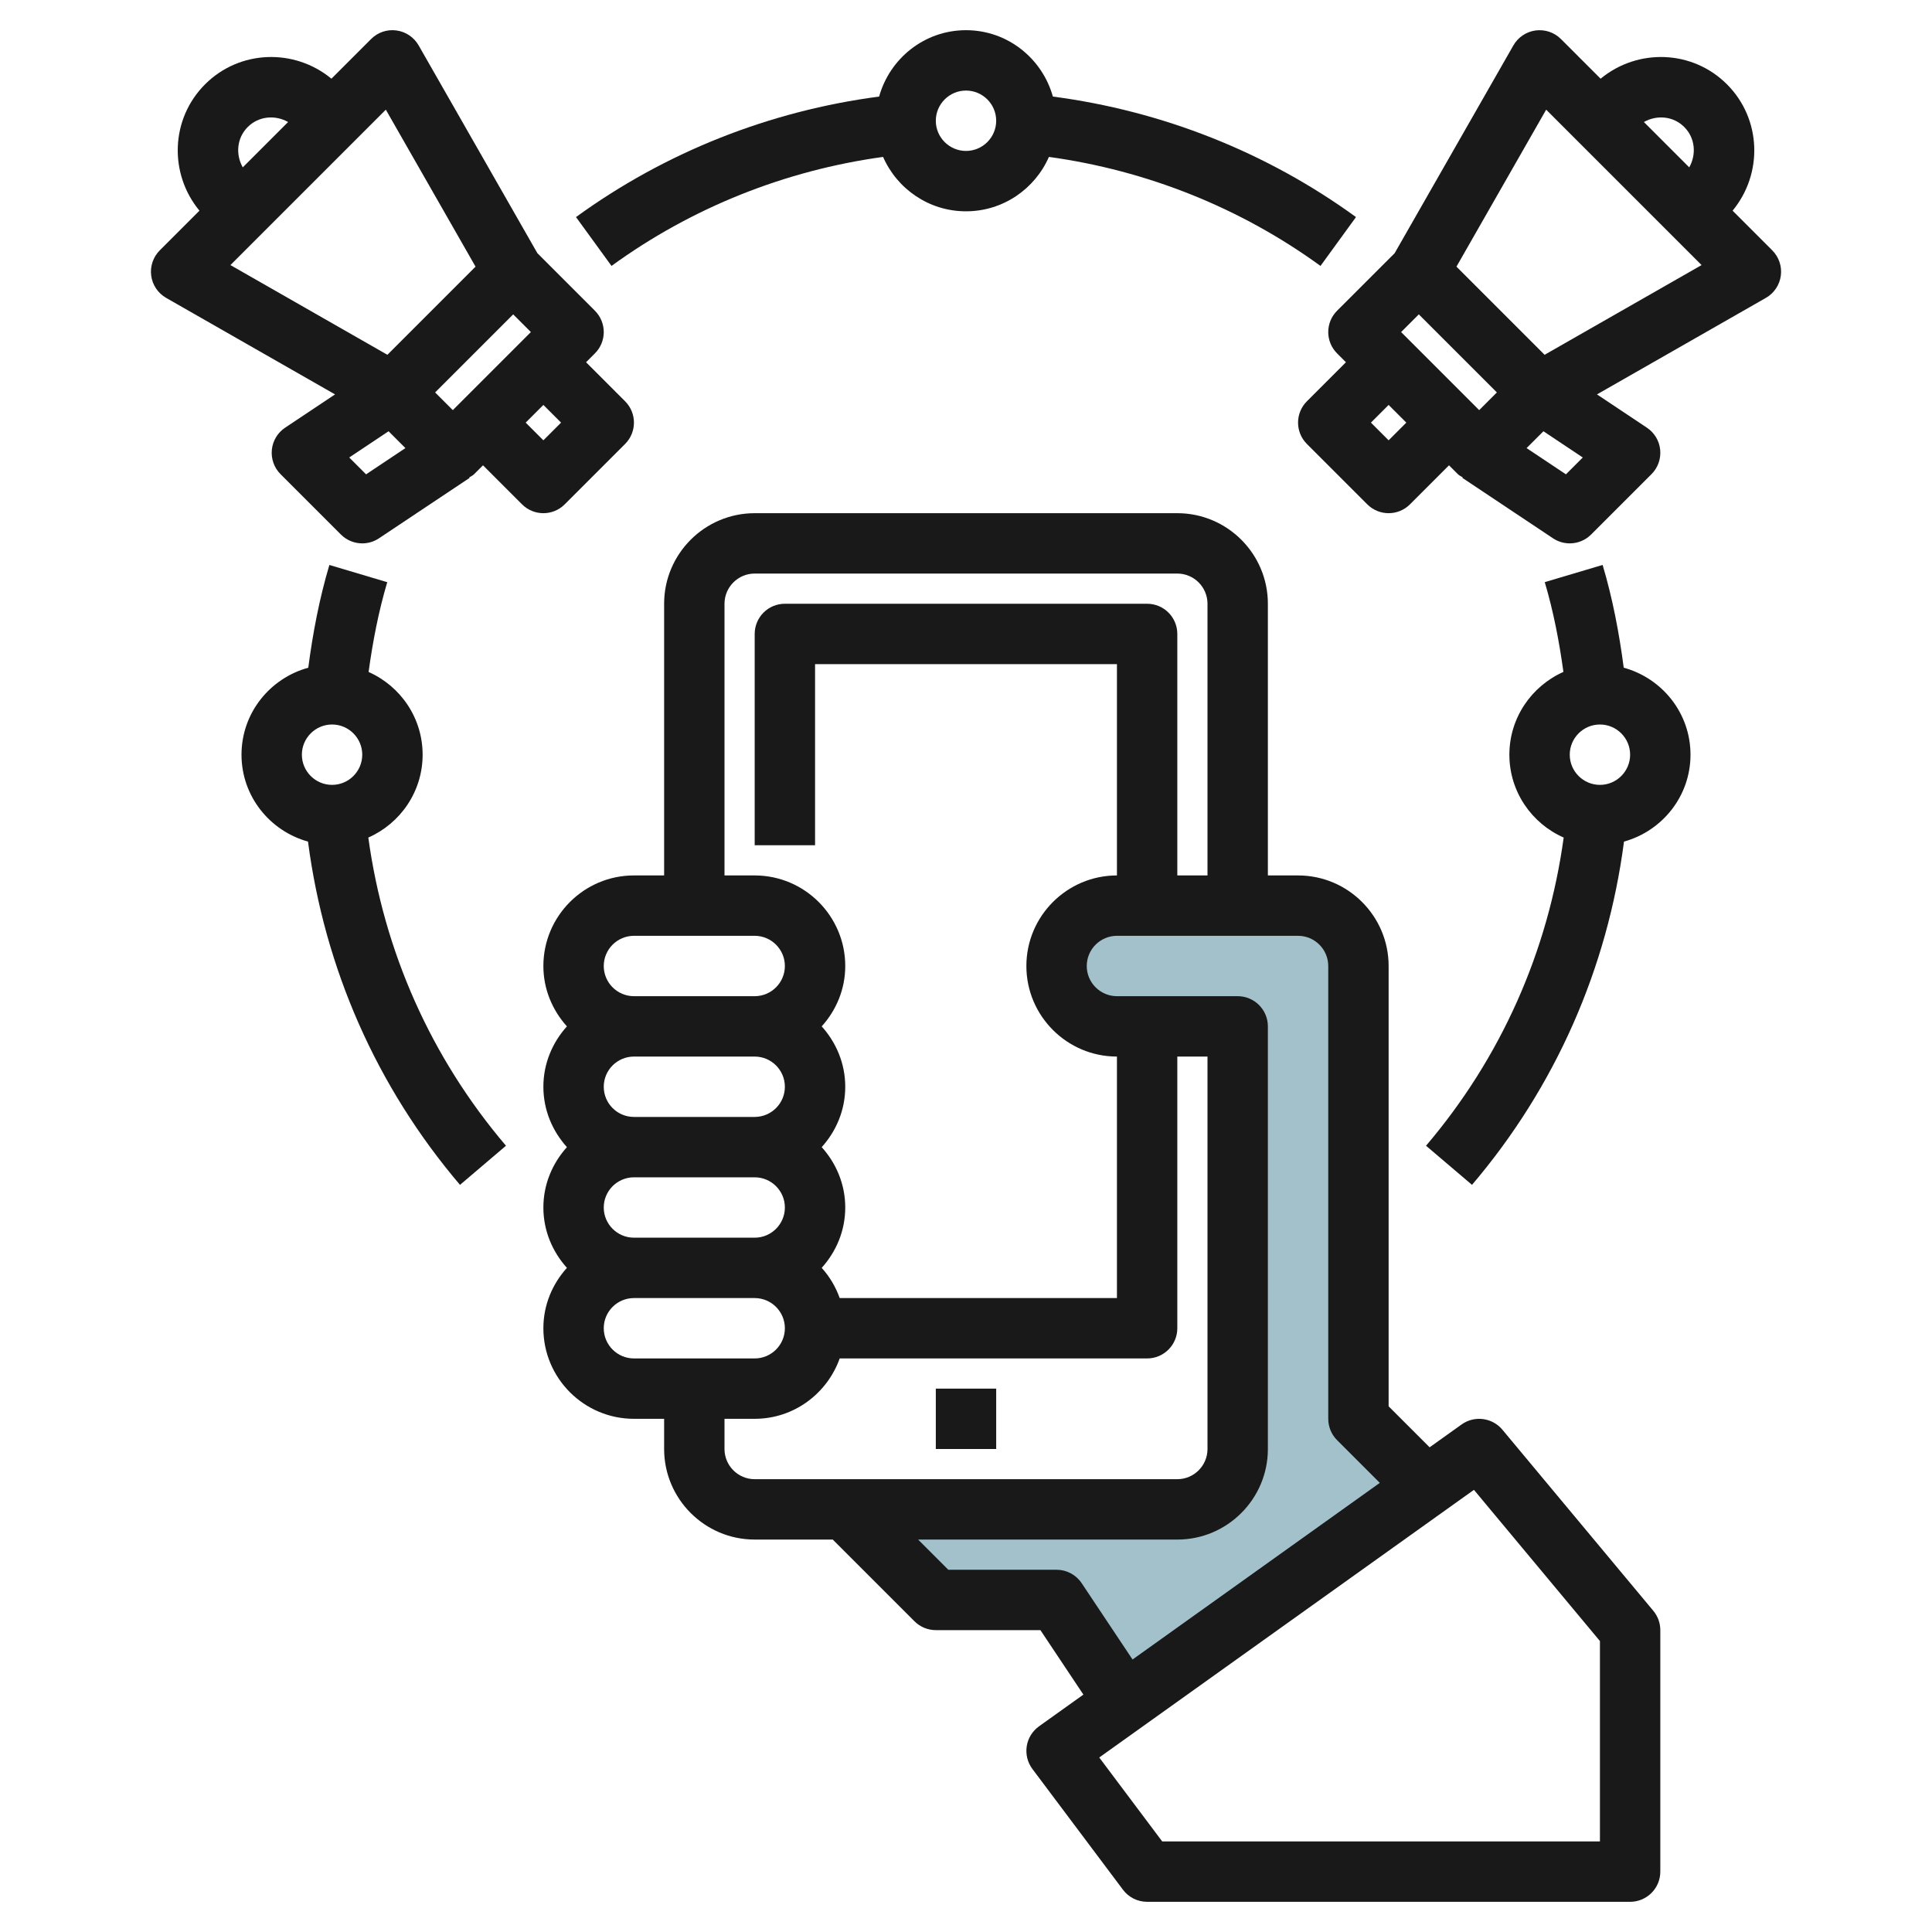
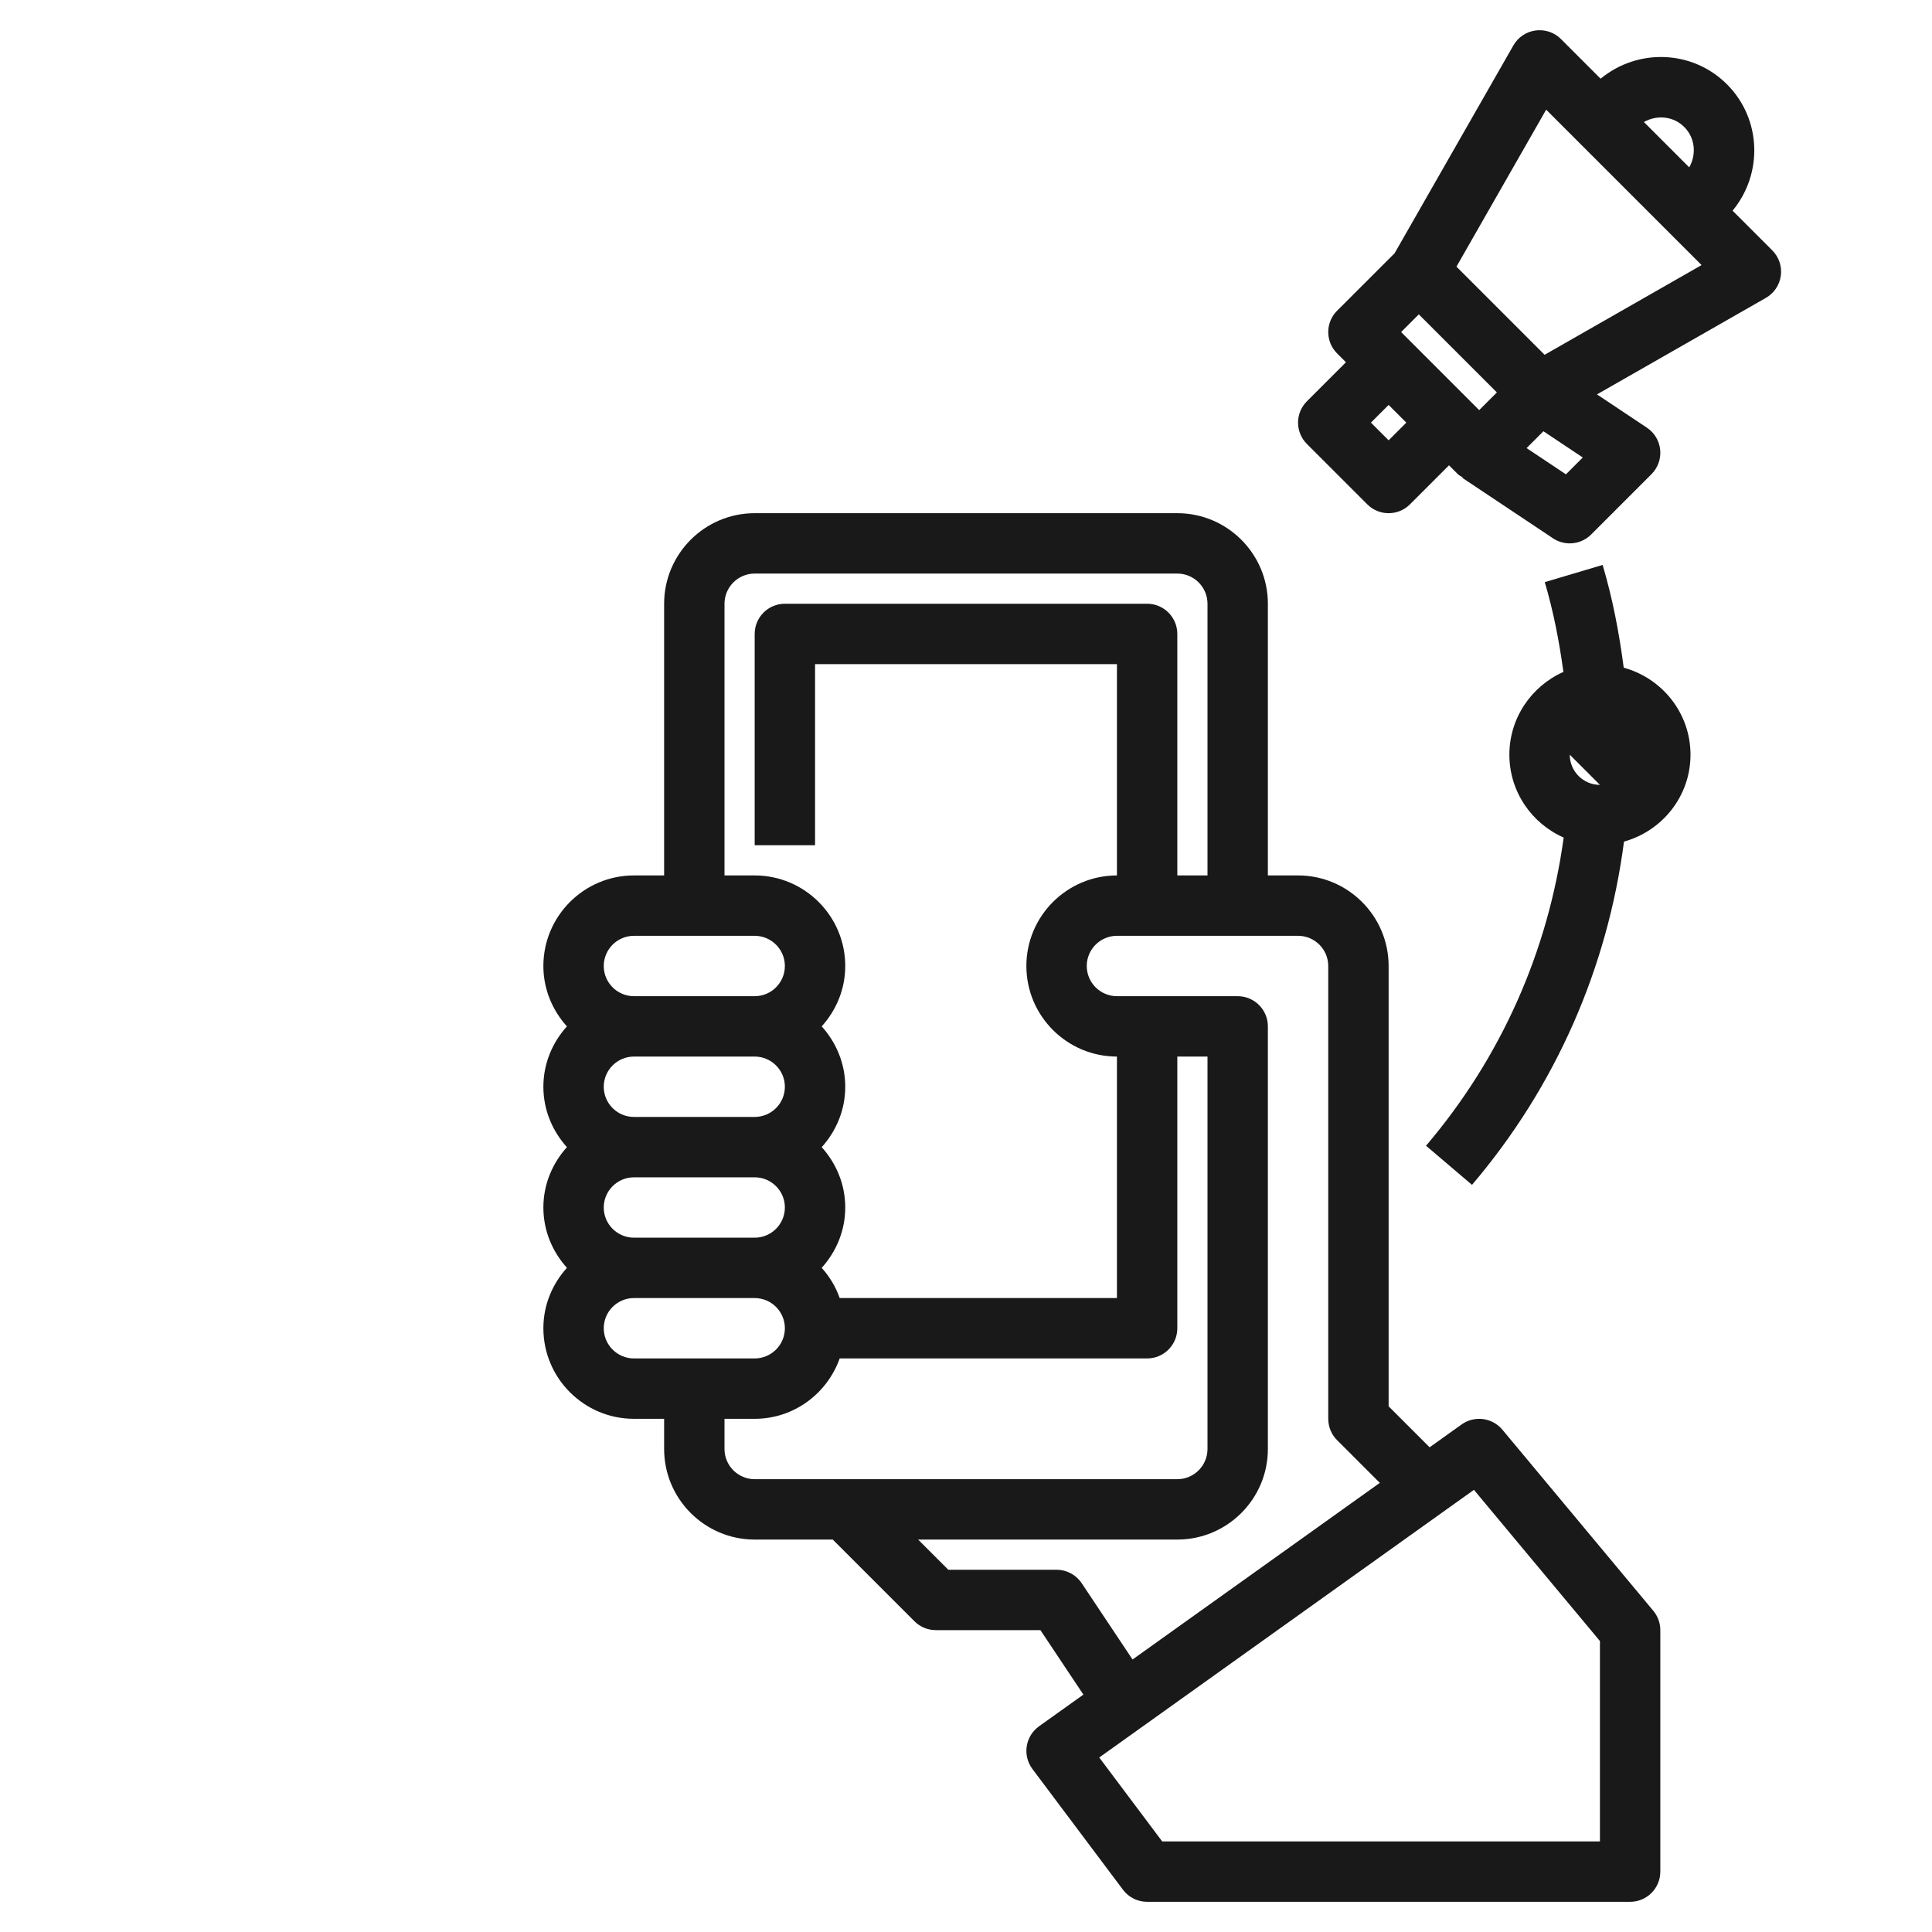
<svg xmlns="http://www.w3.org/2000/svg" id="Layer_3" enable-background="new 0 0 64 64" height="512" viewBox="0 0 64 64" width="512">
  <g>
-     <path d="m37.258 56.387-2.258-3.387h-4l-3-3h11c1.105 0 2-.895 2-2v-14h-4c-1.105 0-2-.895-2-2 0-1.105.895-2 2-2h6c1.105 0 2 .895 2 2v15l2.25 2.25" fill="#a3c1ca" />
    <g fill="#191919">
      <path d="m34.012 57.847c-.041.266.027.538.188.753l3 4c.188.252.485.4.8.4h16c.552 0 1-.448 1-1v-8c0-.234-.082-.46-.232-.64l-5-6c-.335-.401-.924-.477-1.349-.174l-1.061.758-1.358-1.358v-14.586c0-1.654-1.346-3-3-3h-1v-9c0-1.654-1.346-3-3-3h-14c-1.654 0-3 1.346-3 3v9h-1c-1.654 0-3 1.346-3 3 0 .771.301 1.468.78 2-.48.532-.78 1.229-.78 2s.301 1.468.78 2c-.48.532-.78 1.229-.78 2s.301 1.468.78 2c-.48.532-.78 1.229-.78 2 0 1.654 1.346 3 3 3h1v1c0 1.654 1.346 3 3 3h2.586l2.707 2.707c.187.188.442.293.707.293h3.465l1.424 2.136-1.47 1.05c-.219.157-.366.395-.407.661zm14.814-8.494 4.174 5.009v6.638h-14.5l-2.086-2.781zm-24.826-29.353c0-.551.449-1 1-1h14c.551 0 1 .449 1 1v9h-1v-8c0-.552-.448-1-1-1h-12c-.552 0-1 .448-1 1v7h2v-6h10v7c-1.654 0-3 1.346-3 3s1.346 3 3 3v8h-9.184c-.133-.374-.335-.711-.596-1 .48-.532.78-1.229.78-2s-.301-1.468-.78-2c.48-.532.78-1.229.78-2s-.301-1.468-.78-2c.48-.532.78-1.229.78-2 0-1.654-1.346-3-3-3h-1zm-4 20c0-.551.449-1 1-1h4c.551 0 1 .449 1 1s-.449 1-1 1h-4c-.551 0-1-.449-1-1zm0-4c0-.551.449-1 1-1h4c.551 0 1 .449 1 1s-.449 1-1 1h-4c-.551 0-1-.449-1-1zm1-5h4c.551 0 1 .449 1 1s-.449 1-1 1h-4c-.551 0-1-.449-1-1s.449-1 1-1zm-1 13c0-.551.449-1 1-1h4c.551 0 1 .449 1 1s-.449 1-1 1h-4c-.551 0-1-.449-1-1zm4 4v-1h1c1.302 0 2.402-.839 2.816-2h10.184c.552 0 1-.448 1-1v-9h1v13c0 .551-.449 1-1 1h-14c-.551 0-1-.449-1-1zm11.832 4.445c-.186-.278-.498-.445-.832-.445h-3.586l-1-1h8.586c1.654 0 3-1.346 3-3v-14c0-.552-.448-1-1-1h-4c-.551 0-1-.449-1-1s.449-1 1-1h6c.551 0 1 .449 1 1v15c0 .265.105.52.293.707l1.415 1.415-8.191 5.851z" />
-       <path d="m31 46h2v2h-2z" />
      <path d="m44.293 10.293c-.391.391-.391 1.023 0 1.414l.293.293-1.293 1.293c-.391.391-.391 1.023 0 1.414l2 2c.195.195.451.293.707.293s.512-.098.707-.293l1.293-1.293.293.293c.048.048.109.072.163.109l-.011.016 3 2c.17.113.363.168.555.168.258 0 .514-.1.708-.293l2-2c.212-.212.317-.507.288-.806-.029-.298-.191-.567-.44-.733l-1.654-1.103 5.595-3.197c.271-.155.454-.427.495-.735.042-.309-.064-.62-.284-.84l-1.314-1.314c1.013-1.225.96-3.04-.186-4.186s-2.961-1.198-4.186-.186l-1.314-1.314c-.22-.221-.529-.324-.84-.284-.309.042-.581.225-.735.495l-3.934 6.884zm2.121.707.586-.586 2.586 2.586-.586.586zm-.414 3.586-.586-.586.586-.586.586.586zm5.873 1.127-1.303-.869.558-.558 1.303.869zm3.92-11.506c.364.364.407.909.165 1.337l-1.502-1.502c.428-.242.973-.199 1.337.165zm-4.574-.574 5.148 5.148-5.2 2.972-2.92-2.92z" />
-       <path d="m5.504 9.868 5.595 3.197-1.654 1.103c-.25.166-.411.436-.44.733-.029.298.076.594.288.806l2 2c.193.193.449.293.707.293.192 0 .385-.055.554-.168l3-2-.011-.016c.055-.036.115-.06.163-.109l.294-.293 1.293 1.293c.195.195.451.293.707.293s.512-.098.707-.293l2-2c.391-.391.391-1.023 0-1.414l-1.293-1.293.293-.293c.391-.391.391-1.023 0-1.414l-1.905-1.905-3.934-6.884c-.155-.271-.427-.454-.735-.495-.311-.043-.62.063-.84.284l-1.314 1.314c-1.225-1.012-3.04-.96-4.186.186s-1.199 2.961-.186 4.186l-1.314 1.314c-.22.22-.326.531-.284.84.041.308.224.58.495.735zm12.082 1.132-2.586 2.586-.586-.586 2.586-2.586zm-5.459 4.713-.558-.558 1.303-.869.558.558zm6.459-1.713-.586.586-.586-.586.586-.586zm-5.805-10.367 2.972 5.2-2.92 2.92-5.2-2.972zm-4.574.574c.364-.364.909-.407 1.337-.165l-1.502 1.502c-.242-.428-.199-.973.165-1.337z" />
-       <path d="m20.257 8.809c2.657-1.932 5.753-3.165 8.996-3.611.464 1.059 1.519 1.802 2.747 1.802s2.283-.743 2.747-1.802c3.243.447 6.338 1.68 8.996 3.611l1.176-1.618c-2.963-2.153-6.421-3.517-10.041-3.992-.353-1.264-1.503-2.199-2.878-2.199s-2.525.935-2.878 2.199c-3.62.475-7.078 1.838-10.041 3.992zm11.743-5.809c.551 0 1 .449 1 1s-.449 1-1 1-1-.449-1-1 .449-1 1-1z" />
-       <path d="m10.911 18.715c-.33 1.108-.548 2.252-.699 3.404-1.271.348-2.212 1.501-2.212 2.881 0 1.377.937 2.527 2.203 2.879.549 4.202 2.27 8.122 5.035 11.371l1.523-1.296c-2.486-2.921-4.044-6.438-4.56-10.209 1.057-.465 1.799-1.518 1.799-2.745 0-1.223-.738-2.274-1.79-2.74.138-1.006.33-2.006.618-2.974zm.089 5.285c.551 0 1 .449 1 1s-.449 1-1 1-1-.449-1-1 .449-1 1-1z" />
-       <path d="m56 25c0-1.38-.941-2.533-2.212-2.882-.151-1.152-.369-2.295-.699-3.404l-1.917.57c.288.969.48 1.968.618 2.974-1.052.468-1.79 1.519-1.79 2.742 0 1.227.742 2.281 1.799 2.745-.517 3.772-2.074 7.288-4.56 10.209l1.523 1.296c2.765-3.249 4.486-7.169 5.035-11.371 1.266-.352 2.203-1.502 2.203-2.879zm-3 1c-.551 0-1-.449-1-1s.449-1 1-1 1 .449 1 1-.449 1-1 1z" />
+       <path d="m56 25c0-1.38-.941-2.533-2.212-2.882-.151-1.152-.369-2.295-.699-3.404l-1.917.57c.288.969.48 1.968.618 2.974-1.052.468-1.79 1.519-1.79 2.742 0 1.227.742 2.281 1.799 2.745-.517 3.772-2.074 7.288-4.56 10.209l1.523 1.296c2.765-3.249 4.486-7.169 5.035-11.371 1.266-.352 2.203-1.502 2.203-2.879zm-3 1c-.551 0-1-.449-1-1z" />
    </g>
  </g>
</svg>